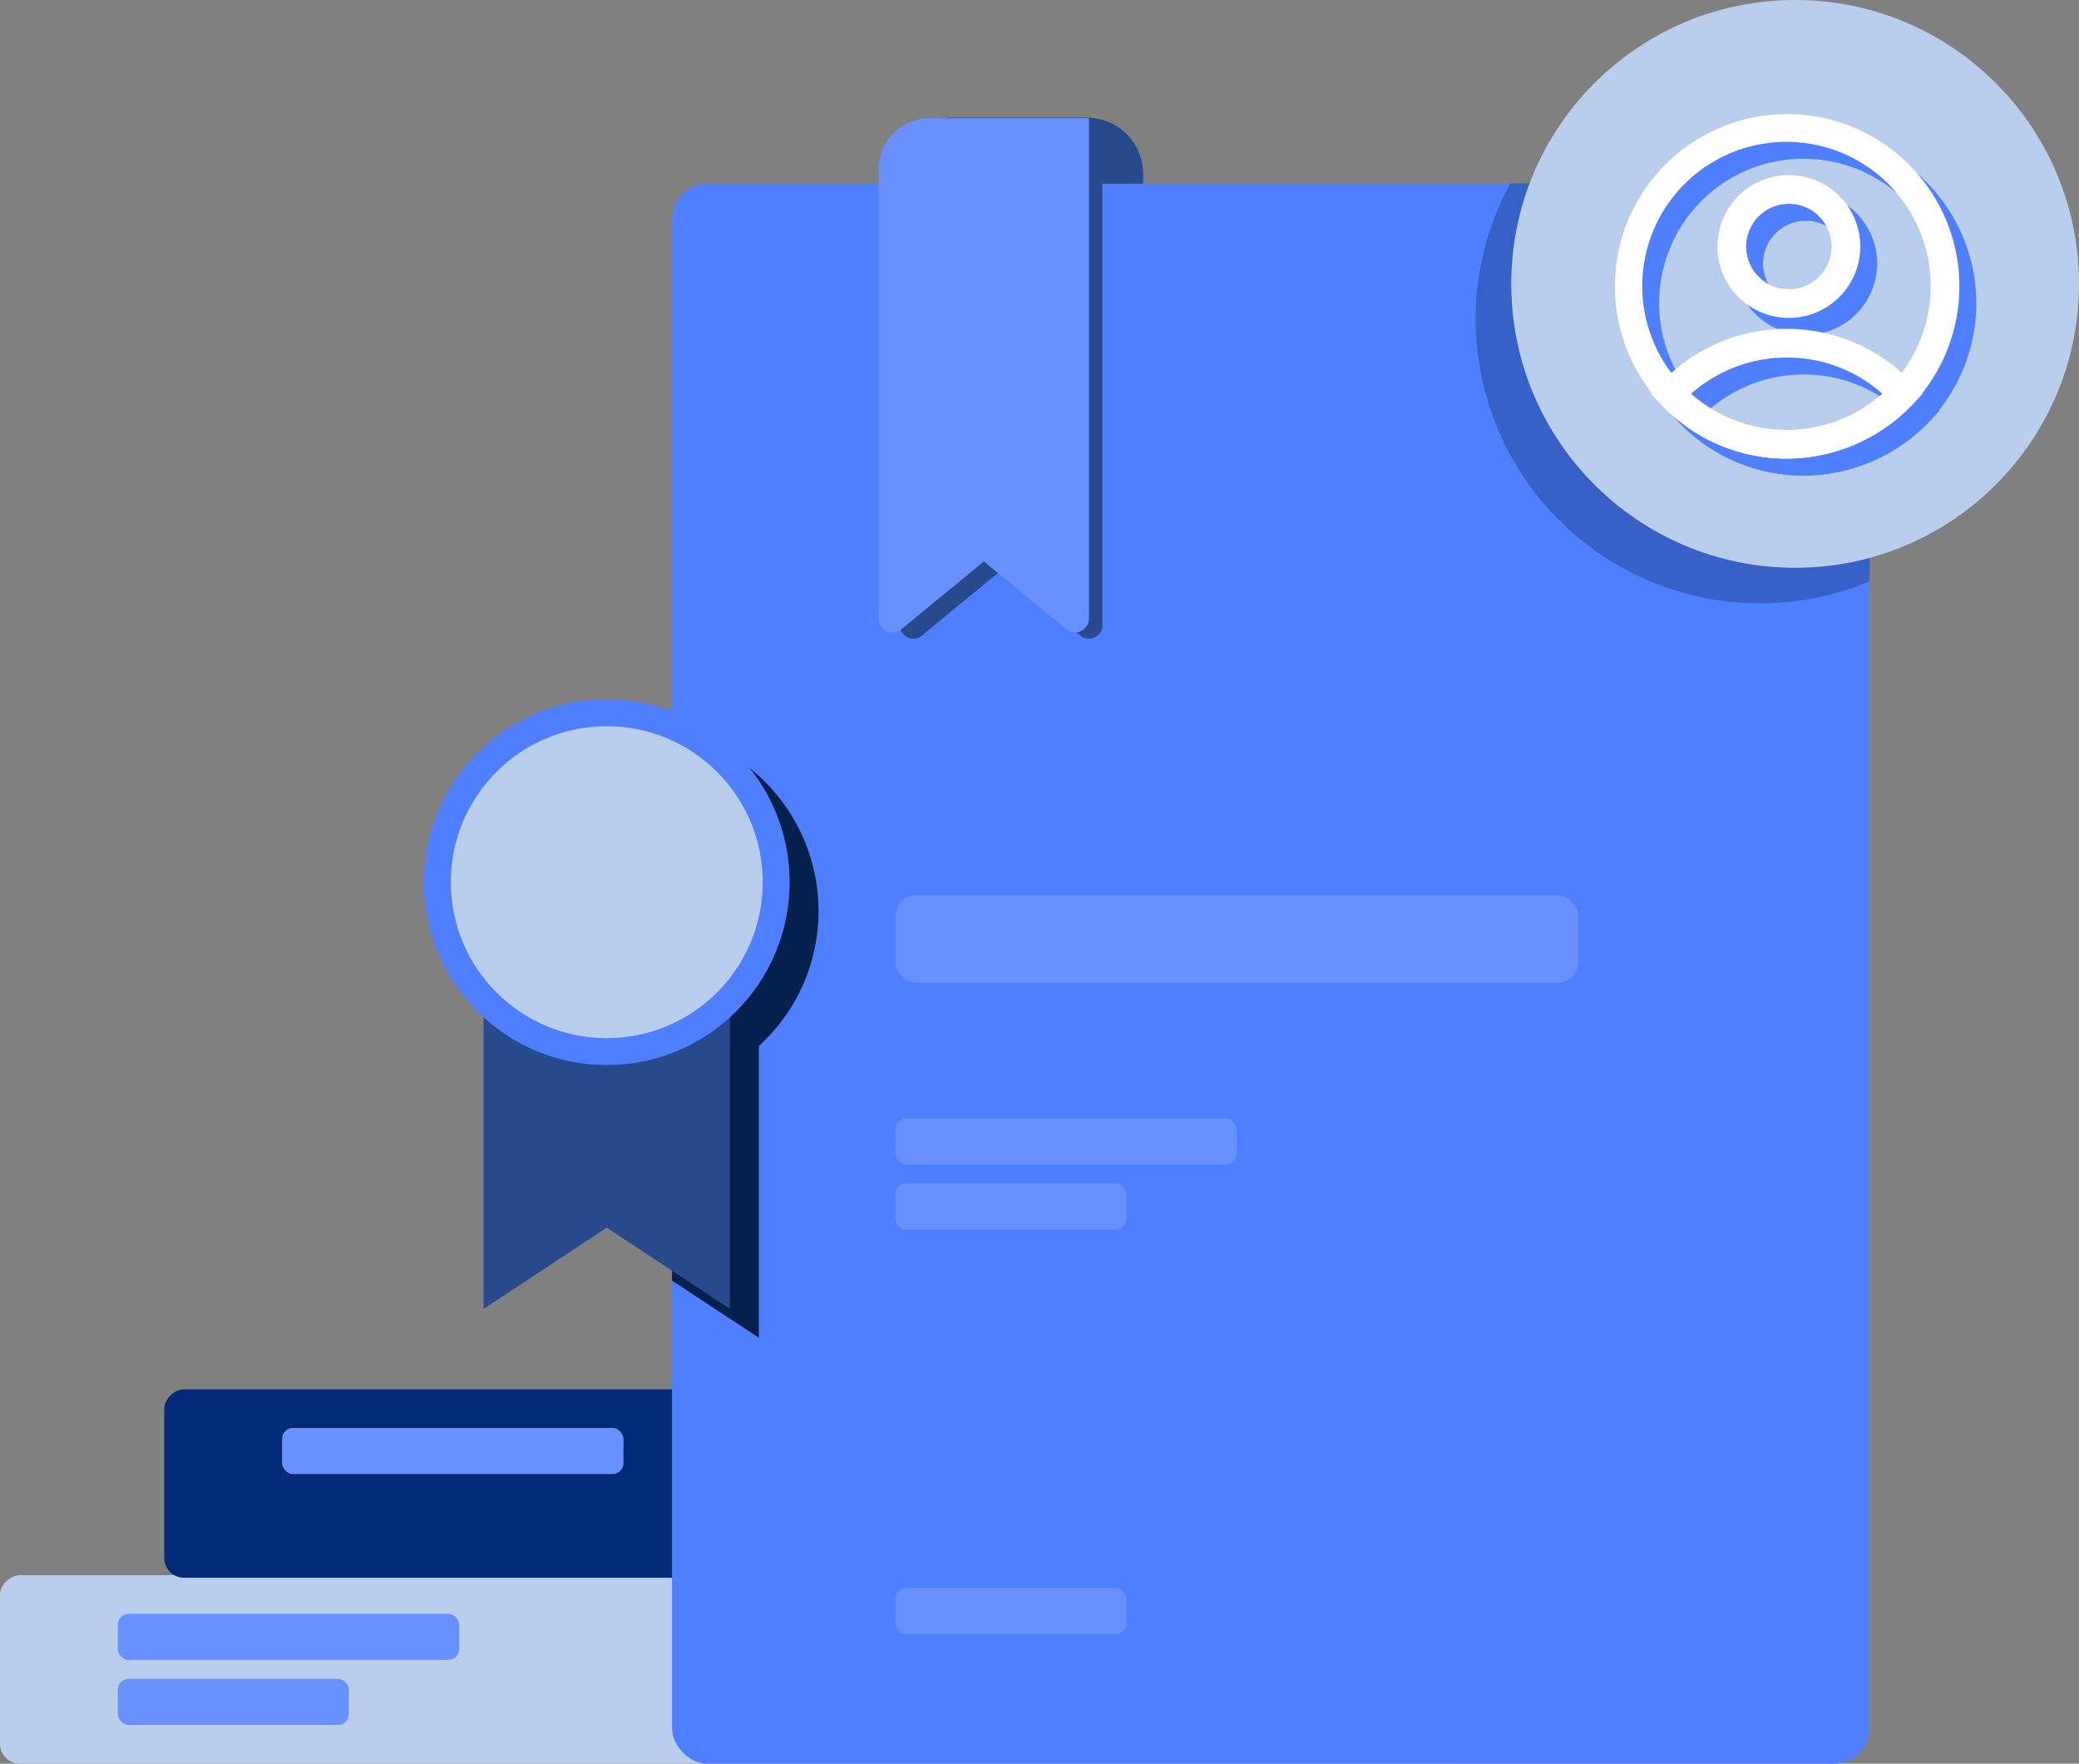
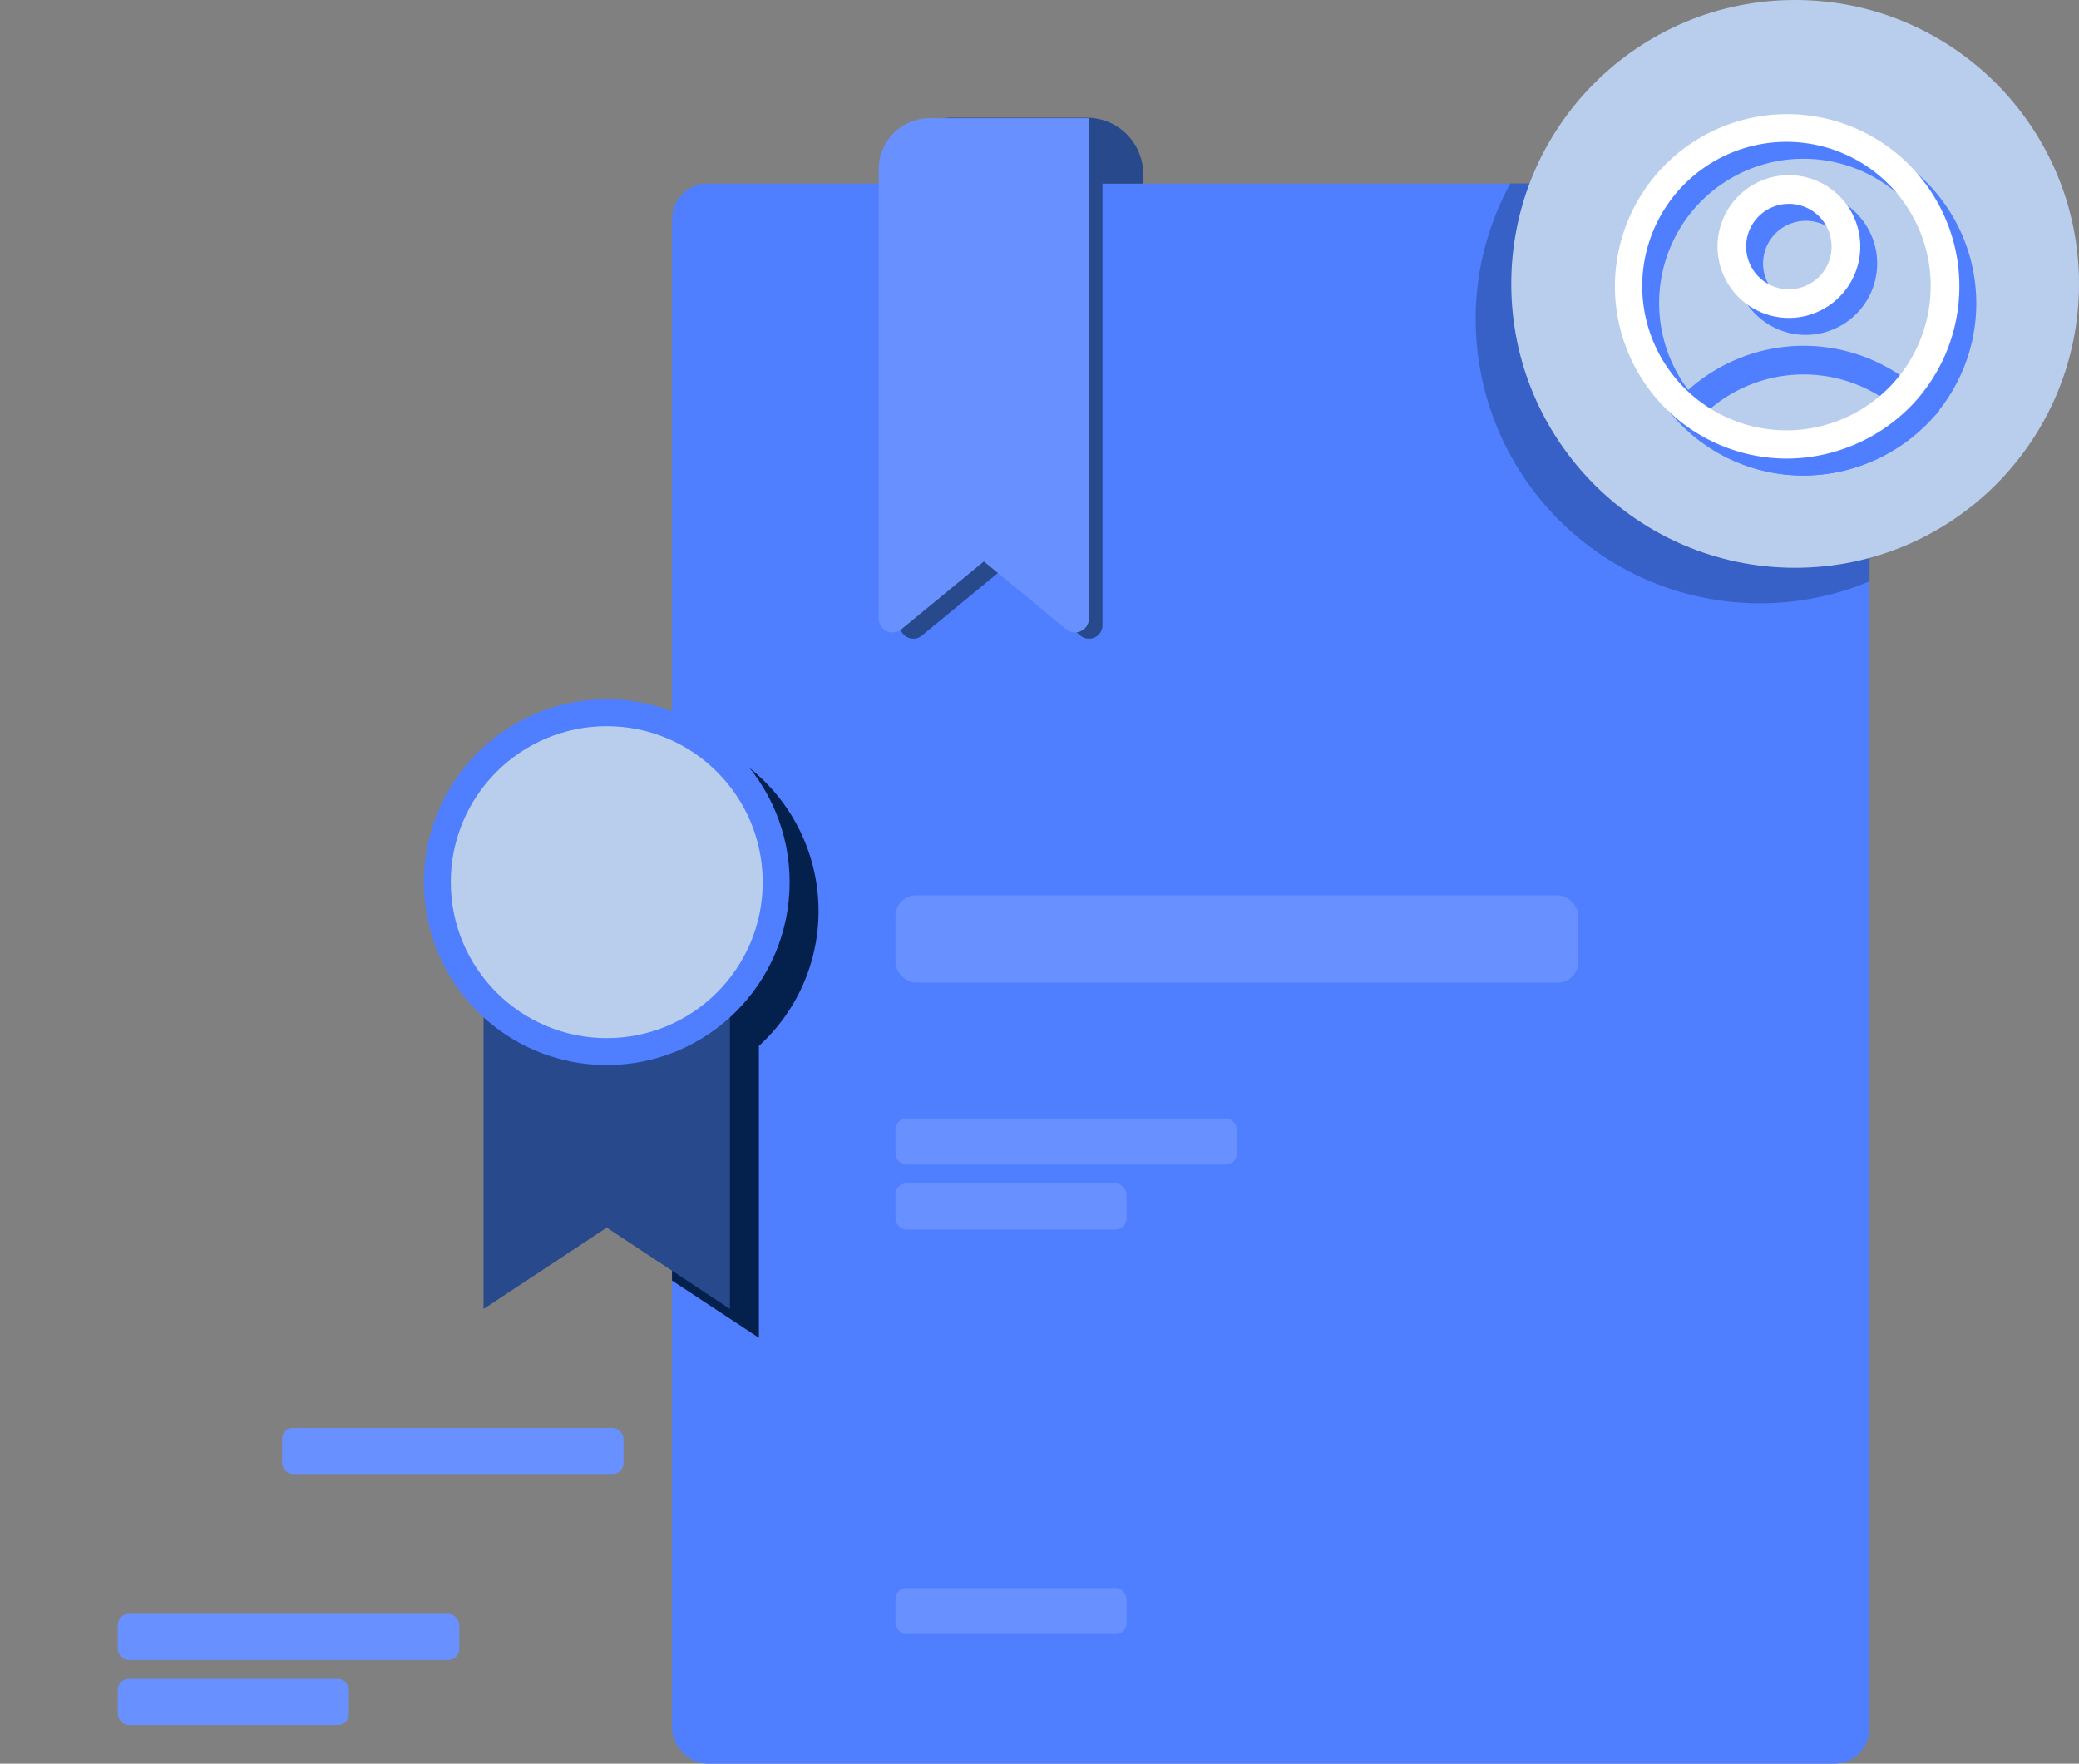
<svg xmlns="http://www.w3.org/2000/svg" width="308" height="261.256" viewBox="0 0 308 261.256">
  <rect x="0" y="0" width="308" height="261.256" fill="#808080" stroke="none" />
  <g id="Group_1078" data-name="Group 1078" transform="translate(-692.859 -442.35)">
-     <rect id="Rectangle_3025" data-name="Rectangle 3025" width="27.91" height="218.526" rx="2.936" transform="translate(692.859 703.596) rotate(-90)" fill="#b9ceed" />
    <rect id="Rectangle_3026" data-name="Rectangle 3026" width="50.579" height="6.823" rx="1.606" transform="translate(710.316 681.415)" fill="#6891ff" />
    <rect id="Rectangle_3027" data-name="Rectangle 3027" width="34.23" height="6.823" rx="1.606" transform="translate(710.316 691.045)" fill="#6891ff" />
-     <rect id="Rectangle_3028" data-name="Rectangle 3028" width="27.91" height="218.526" rx="2.936" transform="translate(717.19 676.063) rotate(-90)" fill="#032a76" />
    <rect id="Rectangle_3029" data-name="Rectangle 3029" width="50.579" height="6.823" rx="1.606" transform="translate(734.647 653.881)" fill="#6891ff" />
    <rect id="Rectangle_3030" data-name="Rectangle 3030" width="177.401" height="234.058" rx="5.224" transform="translate(792.418 469.549)" fill="#4f7fff" />
    <rect id="Rectangle_3031" data-name="Rectangle 3031" width="101.157" height="12.931" rx="3.044" transform="translate(825.52 574.98)" fill="#6891ff" />
    <rect id="Rectangle_3032" data-name="Rectangle 3032" width="50.579" height="6.823" rx="1.606" transform="translate(825.52 608.035)" fill="#6891ff" />
    <rect id="Rectangle_3033" data-name="Rectangle 3033" width="34.23" height="6.823" rx="1.606" transform="translate(825.52 617.665)" fill="#6891ff" />
    <rect id="Rectangle_3034" data-name="Rectangle 3034" width="34.23" height="6.823" rx="1.606" transform="translate(825.52 677.586)" fill="#6891ff" />
    <g id="Group_1079" data-name="Group 1079" transform="translate(911.476 469.524)" opacity="0.32">
      <g id="Group_1078-2" data-name="Group 1078">
-         <path id="Path_1389" data-name="Path 1389" d="M854.129,455.143v58.946a42.126,42.126,0,0,1-58.351-38.809,41.773,41.773,0,0,1,5.141-20.137Z" transform="translate(-795.778 -455.143)" fill="#04204c" />
+         <path id="Path_1389" data-name="Path 1389" d="M854.129,455.143v58.946a42.126,42.126,0,0,1-58.351-38.809,41.773,41.773,0,0,1,5.141-20.137" transform="translate(-795.778 -455.143)" fill="#04204c" />
      </g>
    </g>
    <g id="Group_1081" data-name="Group 1081" transform="translate(916.751 442.35)">
      <circle id="Ellipse_209" data-name="Ellipse 209" cx="42.054" cy="42.054" r="42.054" fill="#b9ceed" />
      <path id="Path_1390" data-name="Path 1390" d="M832.18,502.594a25.511,25.511,0,1,1,18.788-8.161A25.885,25.885,0,0,1,832.18,502.594Zm0-46.923A21.37,21.37,0,1,0,853.528,477,21.351,21.351,0,0,0,832.18,455.671Z" transform="translate(-788.882 -432.151)" fill="#4f7fff" />
      <path id="Path_1391" data-name="Path 1391" d="M829.275,485.687a25.408,25.408,0,0,1-18.735-8.153l-1.351-1.442,1.345-1.451a25.615,25.615,0,0,1,37.523,0l1.353,1.455-1.359,1.447A25.872,25.872,0,0,1,829.275,485.687Zm-14.147-9.606a21.408,21.408,0,0,0,28.334,0,21.377,21.377,0,0,0-28.334,0Z" transform="translate(-785.977 -415.243)" fill="#4f7fff" />
      <path id="Path_1392" data-name="Path 1392" d="M824.4,476.9a10.576,10.576,0,1,1,10.576-10.576A10.588,10.588,0,0,1,824.4,476.9Zm0-16.9a6.328,6.328,0,1,0,6.328,6.328A6.334,6.334,0,0,0,824.4,459.994Z" transform="translate(-780.765 -427.291)" fill="#4f7fff" />
      <g id="Group_1080" data-name="Group 1080" transform="translate(15.214 16.763)">
        <path id="Path_1393" data-name="Path 1393" d="M831,501.413a25.515,25.515,0,1,1,18.786-8.161A25.888,25.888,0,0,1,831,501.413Zm0-46.923a21.368,21.368,0,1,0,21.348,21.327A21.351,21.351,0,0,0,831,454.49Z" transform="translate(-805.424 -450.242)" fill="#fff" />
-         <path id="Path_1394" data-name="Path 1394" d="M828.094,484.506a25.409,25.409,0,0,1-18.735-8.153l-1.351-1.444,1.343-1.451a25.622,25.622,0,0,1,37.526,0l1.353,1.455-1.362,1.449A25.875,25.875,0,0,1,828.094,484.506ZM813.947,474.9a21.4,21.4,0,0,0,28.332,0,21.163,21.163,0,0,0-14.185-5.366A21.377,21.377,0,0,0,813.947,474.9Z" transform="translate(-802.519 -433.335)" fill="#fff" />
        <path id="Path_1395" data-name="Path 1395" d="M823.22,475.716A10.576,10.576,0,1,1,833.8,465.14,10.587,10.587,0,0,1,823.22,475.716Zm0-16.9a6.328,6.328,0,1,0,6.328,6.328A6.335,6.335,0,0,0,823.22,458.812Z" transform="translate(-797.308 -445.383)" fill="#fff" />
      </g>
    </g>
    <path id="Path_1396" data-name="Path 1396" d="M763.18,450.561a7.554,7.554,0,0,0-7.554,7.554v67.631a1.981,1.981,0,0,0,3.24,1.534l11.761-9.678,11.753,9.678a1.984,1.984,0,0,0,3.246-1.532V460.319h6.037v-1.432a8.327,8.327,0,0,0-8.327-8.327Z" transform="translate(70.56 9.23)" fill="#284a8c" />
    <path id="Path_1397" data-name="Path 1397" d="M785.288,450.593v74.112a2.065,2.065,0,0,1-3.377,1.593l-12.193-10.047L757.5,526.3a2.052,2.052,0,0,1-3.356-1.593V458.147a7.553,7.553,0,0,1,7.553-7.554Z" transform="translate(68.899 9.266)" fill="#6891ff" />
    <path id="Path_1398" data-name="Path 1398" d="M761.437,519.935a27.007,27.007,0,0,1-8.836,19.989V583.15l-12.873-8.475V493.383A27.115,27.115,0,0,1,761.437,519.935Z" transform="translate(52.688 57.369)" fill="#04204c" style="mix-blend-mode: multiply;isolation: isolate" />
    <g id="Group_1082" data-name="Group 1082" transform="translate(755.655 545.934)">
      <path id="Path_1399" data-name="Path 1399" d="M726.585,508.122h36.5V562.31l-18.251-12.042L726.585,562.31Z" transform="translate(-717.742 -471.996)" fill="#284a8c" />
      <circle id="Ellipse_210" data-name="Ellipse 210" cx="27.094" cy="27.094" r="27.094" fill="#4f7fff" />
      <circle id="Ellipse_211" data-name="Ellipse 211" cx="23.104" cy="23.104" r="23.104" transform="translate(3.99 3.99)" fill="#b9ceed" />
    </g>
  </g>
</svg>